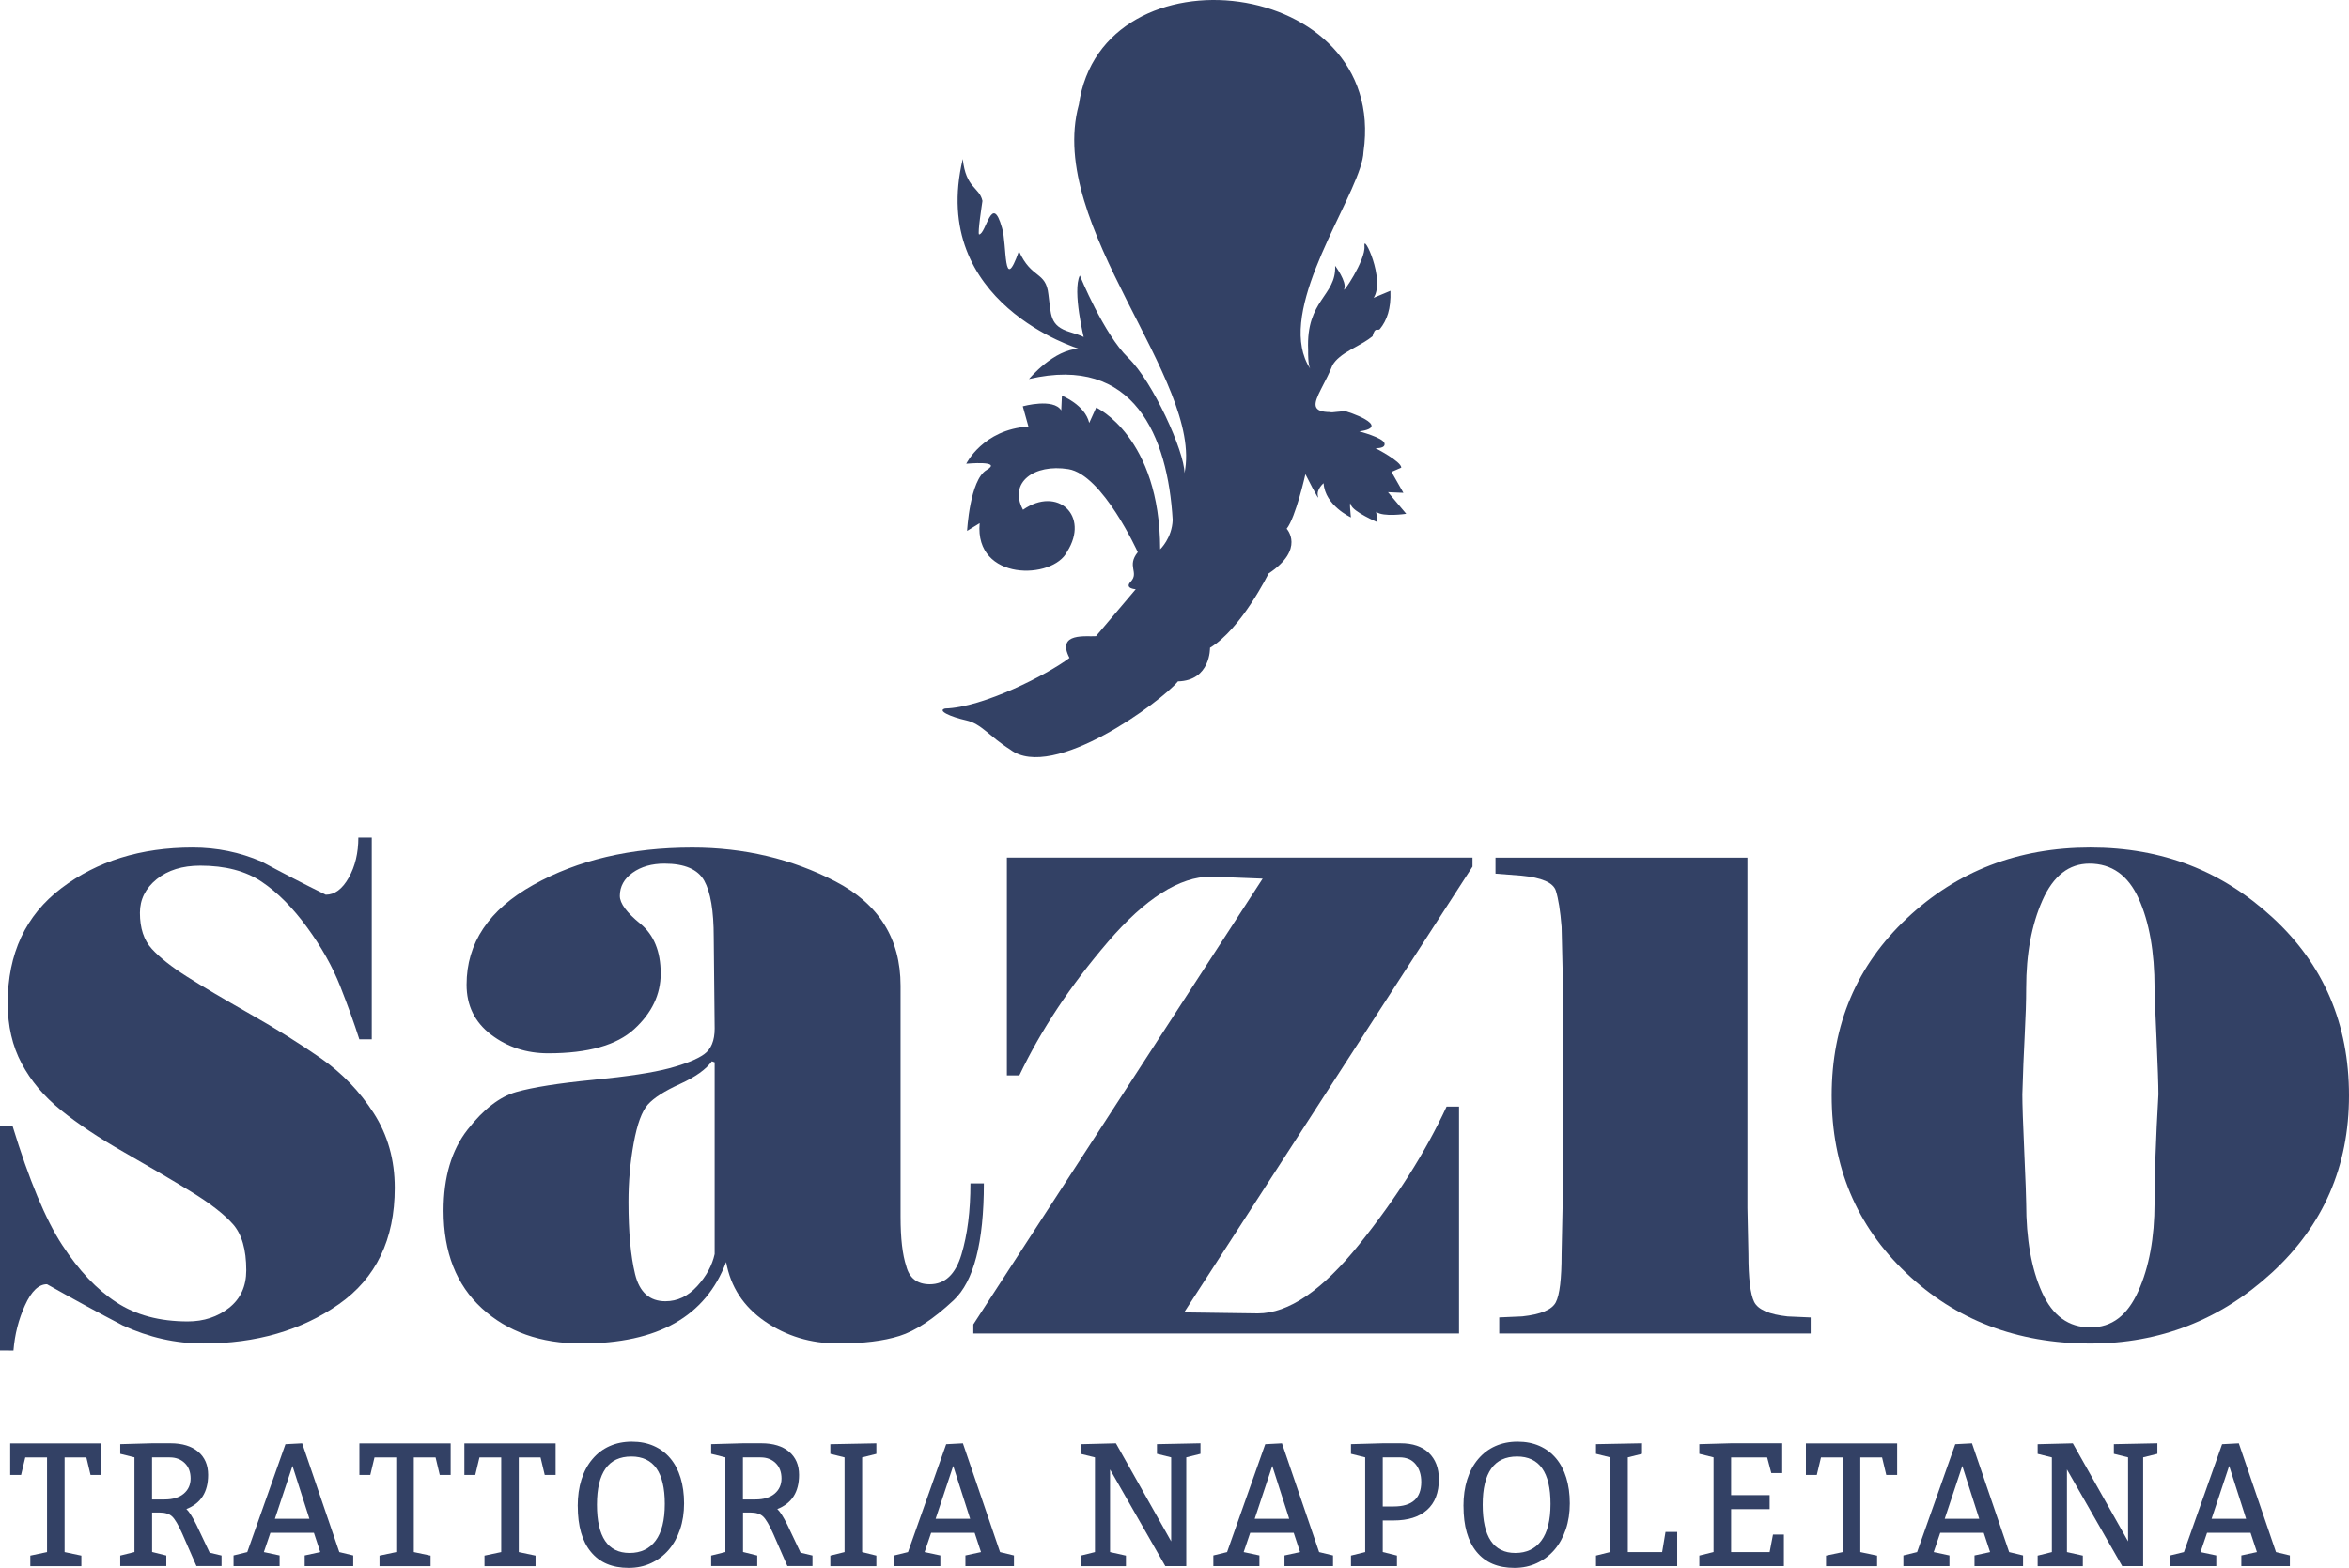
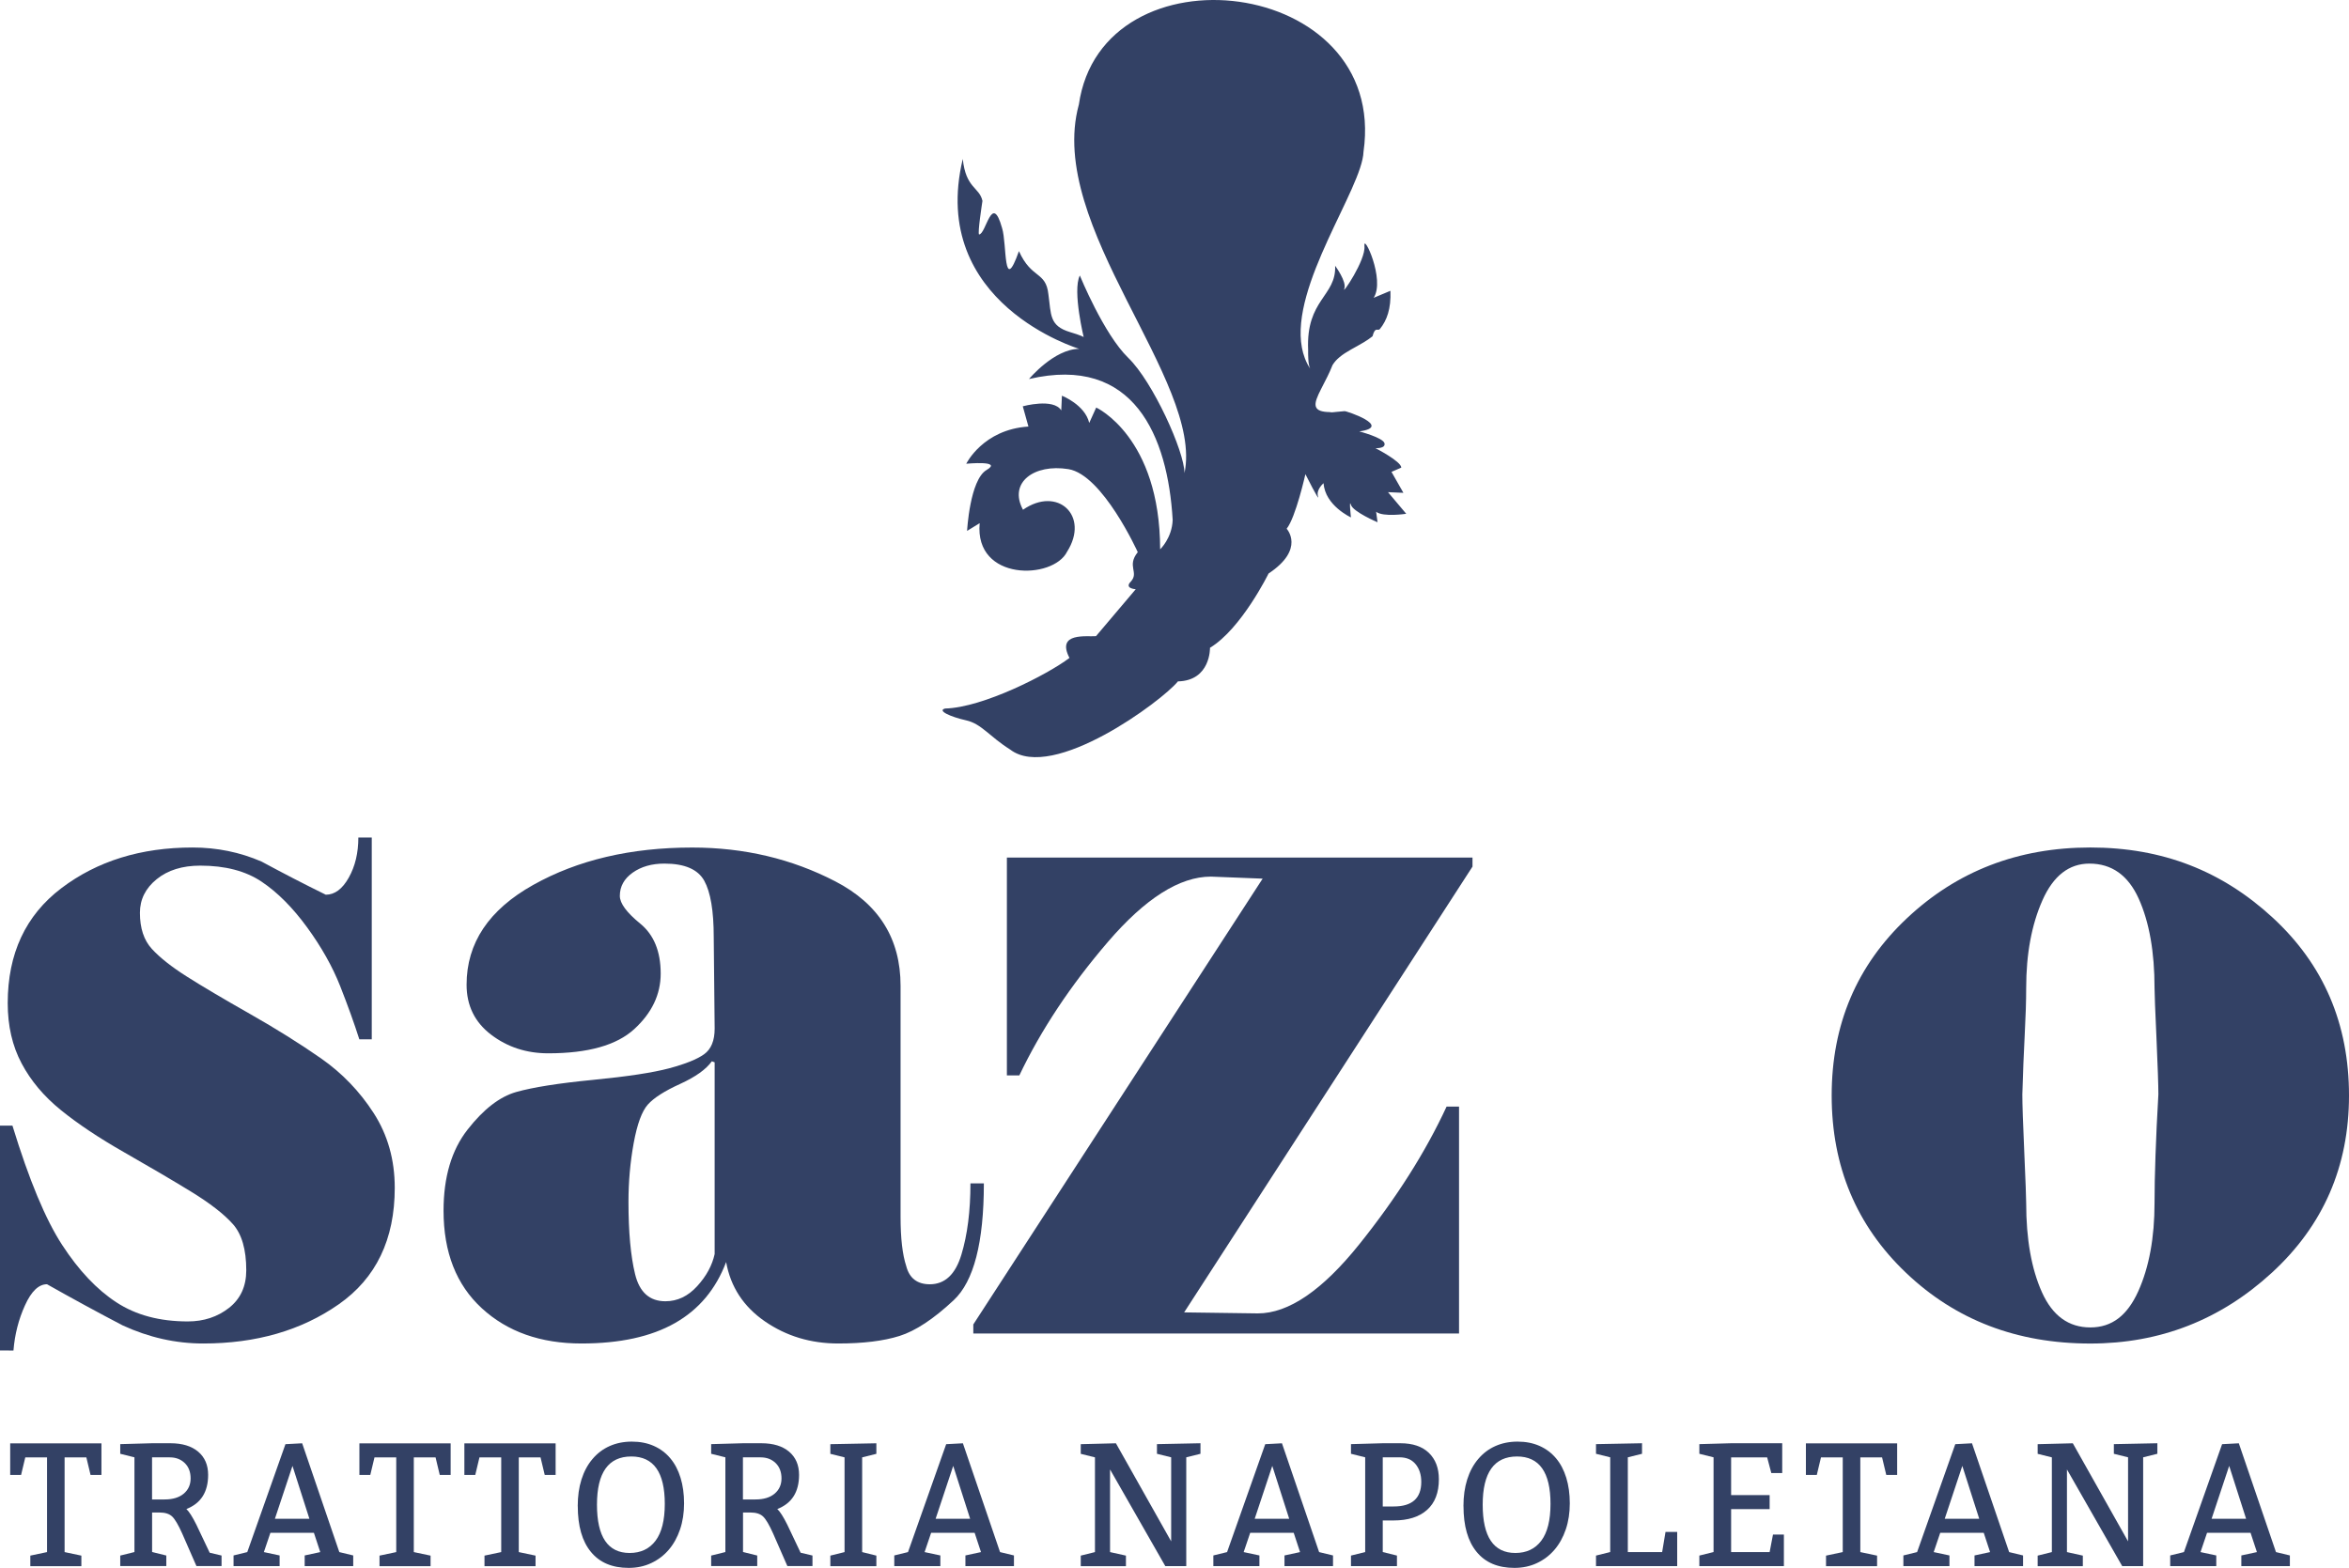
<svg xmlns="http://www.w3.org/2000/svg" id="Livello_1" data-name="Livello 1" viewBox="0 0 532.35 355.37">
  <defs>
    <style>      .cls-1 {        fill: #334165;      }    </style>
  </defs>
  <g>
    <path class="cls-1" d="M0,255.13h2.82c3.76,12.29,7.52,21.32,11.29,27.08,3.76,5.77,7.85,10.09,12.27,12.97,4.41,2.89,9.8,4.33,16.18,4.33,3.62,0,6.73-1.03,9.34-3.07,2.61-2.05,3.91-4.89,3.91-8.53,0-4.7-1.01-8.19-3.04-10.47-2.03-2.28-5.21-4.74-9.55-7.4-4.34-2.65-9.37-5.61-15.09-8.87-5.72-3.26-10.5-6.45-14.33-9.56-3.84-3.11-6.81-6.63-8.9-10.58-2.1-3.94-3.15-8.5-3.15-13.66,0-11.23,4.05-19.91,12.16-26.06,8.11-6.15,18.02-9.22,29.74-9.22,5.5,0,10.71,1.06,15.63,3.19,4.78,2.58,9.62,5.09,14.55,7.51,2.03,0,3.76-1.29,5.21-3.87,1.45-2.58,2.17-5.61,2.17-9.1h3.04v45.74h-2.82c-1.16-3.64-2.61-7.66-4.34-12.06-1.74-4.4-4.23-8.84-7.49-13.31-3.26-4.47-6.7-7.93-10.31-10.35-3.62-2.43-8.25-3.64-13.9-3.64-4.05,0-7.35,1.02-9.88,3.07-2.53,2.05-3.8,4.59-3.8,7.62,0,3.49.9,6.22,2.71,8.19,1.81,1.97,4.45,4.06,7.92,6.26,3.47,2.2,8.21,5.01,14.22,8.42,6.01,3.41,11.4,6.79,16.18,10.12,4.78,3.34,8.76,7.47,11.94,12.4,3.18,4.93,4.78,10.58,4.78,16.95,0,11.68-4.23,20.48-12.7,26.4-8.47,5.92-18.71,8.88-30.72,8.88-6.23,0-12.3-1.37-18.24-4.1-5.79-3.03-11.51-6.14-17.15-9.33-1.88,0-3.55,1.59-4.99,4.78-1.45,3.19-2.32,6.6-2.61,10.24H0v-50.98Z" />
    <path class="cls-1" d="M210.72,291.09c3.43,0,5.82-2.25,7.17-6.75,1.36-4.5,2.04-9.87,2.04-16.12h3.04c0,13.39-2.28,22.22-6.84,26.48-4.56,4.26-8.65,6.96-12.27,8.1-3.62,1.14-8.25,1.71-13.9,1.71-6.23,0-11.76-1.67-16.61-5.01-4.85-3.34-7.78-7.82-8.79-13.45-2.32,6.15-6.19,10.77-11.61,13.84-5.43,3.08-12.48,4.62-21.17,4.62-9.26,0-16.79-2.66-22.58-7.98-5.79-5.32-8.68-12.69-8.68-22.13,0-7.6,1.81-13.72,5.43-18.35,3.62-4.64,7.31-7.49,11.07-8.55,3.76-1.06,9.55-1.98,17.37-2.74,7.82-.76,13.57-1.64,17.26-2.62,3.69-.99,6.33-2.05,7.92-3.19,1.59-1.14,2.39-3.08,2.39-5.81l-.21-20.75c0-5.93-.72-10.19-2.15-12.77-1.44-2.58-4.44-3.88-9.03-3.88-2.87,0-5.27.69-7.2,2.06s-2.9,3.13-2.9,5.26c0,1.68,1.54,3.77,4.63,6.29,3.08,2.52,4.63,6.29,4.63,11.32,0,4.73-2,8.92-5.99,12.58-3.99,3.66-10.49,5.49-19.49,5.49-4.94,0-9.26-1.41-12.96-4.23-3.7-2.82-5.55-6.59-5.55-11.32,0-9.45,5.04-16.99,15.12-22.63,10.08-5.64,22.08-8.46,36.01-8.46,11.75,0,22.56,2.55,32.42,7.66,9.87,5.11,14.8,12.99,14.8,23.66v52.36c0,4.88.43,8.61,1.29,11.2.71,2.74,2.5,4.11,5.35,4.11ZM161.96,284.26v-43.48l-.64-.23c-1.29,1.82-3.69,3.53-7.19,5.13-3.51,1.59-5.94,3.15-7.3,4.66-1.36,1.52-2.43,4.44-3.22,8.76-.79,4.32-1.18,8.76-1.18,13.31,0,6.83.5,12.3,1.5,16.39,1,4.1,3.29,6.14,6.87,6.14,2.72,0,5.12-1.14,7.19-3.41,2.08-2.27,3.4-4.7,3.97-7.29Z" />
    <path class="cls-1" d="M285.07,297.69c6.95,0,14.62-5.23,23.01-15.7,8.39-10.47,14.98-20.86,19.76-31.18h2.82v51.43h-110.08v-2.05l65.57-101.04-11.72-.46c-7.09,0-14.87,4.93-23.34,14.79-8.47,9.87-15.16,19.95-20.08,30.27h-2.82v-49.38h105.52v2.05l-65.35,101.04,16.72.23Z" />
-     <path class="cls-1" d="M410.34,302.24h-70.57v-3.64l5.21-.23c4.2-.45,6.74-1.51,7.61-3.19.87-1.67,1.31-5.31,1.31-10.92l.22-10.47v-54.39l-.22-9.33c-.29-3.64-.73-6.37-1.3-8.19-.58-1.82-3.18-2.96-7.82-3.41l-5.86-.45v-3.64h57.1v79.42l.22,10.47c0,5.46.44,9.07,1.3,10.81.87,1.75,3.4,2.85,7.6,3.3l5.21.23v3.64Z" />
    <path class="cls-1" d="M532.35,248.3c0,16.08-5.83,29.47-17.48,40.17-11.65,10.7-25.37,16.05-41.14,16.05-16.65,0-30.58-5.35-41.79-16.05-11.22-10.69-16.83-24.08-16.83-40.17s5.68-29.47,17.04-40.16c11.36-10.7,25.22-16.05,41.58-16.05s29.85,5.31,41.36,15.93c11.51,10.62,17.26,24.05,17.26,40.28ZM489.15,248.08c0-2.12-.15-6.37-.43-12.75-.29-6.37-.44-10.16-.44-11.38,0-8.19-1.19-14.94-3.58-20.25-2.39-5.31-6.12-7.96-11.18-7.96-4.63,0-8.18,2.77-10.64,8.31-2.46,5.54-3.69,12.18-3.69,19.91,0,2.88-.11,6.41-.33,10.58-.22,4.17-.4,8.69-.54,13.54,0,2.13.14,6.49.44,13.09.29,6.6.43,10.43.43,11.49,0,8.19,1.19,14.94,3.58,20.25,2.39,5.31,6.04,7.96,10.96,7.96s8.39-2.73,10.86-8.19c2.46-5.46,3.69-12.14,3.69-20.03,0-3.03.07-6.64.22-10.81.14-4.17.36-8.76.65-13.77Z" />
  </g>
  <g>
    <path class="cls-1" d="M18.44,352.59v2.39H6.87v-2.39l3.79-.8v-21.47h-4.93l-.95,3.98h-2.47v-7.16h20.68v7.16h-2.47l-.95-3.98h-4.93v21.47l3.79.8Z" />
    <path class="cls-1" d="M27.25,354.97v-2.39l3.22-.8v-21.47l-3.22-.8v-2.19l7.21-.2h4.17c2.68,0,4.77.64,6.28,1.91,1.5,1.27,2.26,3.02,2.26,5.25,0,3.9-1.65,6.48-4.93,7.75.61.56,1.37,1.75,2.28,3.58l3,6.32,2.69.64v2.39h-5.69l-3.22-7.36c-.89-1.99-1.65-3.28-2.29-3.88-.64-.6-1.59-.9-2.83-.9h-1.71v8.95l3.22.8v2.39h-10.43ZM34.46,330.32v9.54h2.85c1.85,0,3.29-.44,4.33-1.31,1.04-.88,1.56-2.03,1.56-3.46s-.44-2.62-1.33-3.48-2.02-1.29-3.41-1.29h-3.98Z" />
    <path class="cls-1" d="M52.93,354.97v-2.42l3.11-.76,8.65-24.46,3.79-.2,8.42,24.66,3.15.76v2.42h-11v-2.42l3.53-.76-1.44-4.37h-9.86l-1.48,4.37,3.57.76v2.42h-10.43ZM66.28,332.27l-3.98,11.97h7.82l-3.83-11.97Z" />
    <path class="cls-1" d="M97.58,352.59v2.39h-11.57v-2.39l3.79-.8v-21.47h-4.93l-.95,3.98h-2.47v-7.16h20.68v7.16h-2.47l-.95-3.98h-4.93v21.47l3.79.8Z" />
    <path class="cls-1" d="M121.37,352.59v2.39h-11.57v-2.39l3.79-.8v-21.47h-4.93l-.95,3.98h-2.47v-7.16h20.68v7.16h-2.47l-.95-3.98h-4.93v21.47l3.79.8Z" />
    <path class="cls-1" d="M130.93,341.37c0-2.23.28-4.24.85-6.04.57-1.8,1.4-3.35,2.49-4.63,1.09-1.29,2.38-2.27,3.89-2.94s3.18-1.01,5.03-1.01,3.5.32,4.97.97c1.47.65,2.71,1.58,3.74,2.8s1.8,2.69,2.33,4.42c.53,1.72.8,3.66.8,5.8s-.3,4.12-.91,5.91-1.46,3.33-2.56,4.61c-1.1,1.29-2.42,2.29-3.97,3.02s-3.25,1.09-5.12,1.09c-3.72,0-6.57-1.2-8.55-3.62-1.99-2.41-2.98-5.87-2.98-10.38ZM143.07,330.12c-5.18,0-7.78,3.65-7.78,10.93s2.47,10.94,7.4,10.94c2.53,0,4.49-.93,5.88-2.78,1.39-1.85,2.09-4.64,2.09-8.35,0-7.16-2.53-10.74-7.59-10.74Z" />
    <path class="cls-1" d="M161.17,354.97v-2.39l3.22-.8v-21.47l-3.22-.8v-2.19l7.21-.2h4.17c2.68,0,4.77.64,6.28,1.91,1.5,1.27,2.26,3.02,2.26,5.25,0,3.9-1.65,6.48-4.93,7.75.61.56,1.37,1.75,2.28,3.58l3,6.32,2.69.64v2.39h-5.69l-3.22-7.36c-.89-1.99-1.65-3.28-2.29-3.88-.64-.6-1.59-.9-2.83-.9h-1.71v8.95l3.22.8v2.39h-10.43ZM168.37,330.32v9.54h2.85c1.85,0,3.29-.44,4.33-1.31,1.04-.88,1.56-2.03,1.56-3.46s-.44-2.62-1.33-3.48-2.02-1.29-3.41-1.29h-3.98Z" />
    <path class="cls-1" d="M198.61,352.59v2.39h-10.43v-2.39l3.22-.8v-21.47l-3.22-.8v-2.19l10.43-.2v2.39l-3.22.8v21.47l3.22.8Z" />
    <path class="cls-1" d="M202.67,354.97v-2.42l3.11-.76,8.65-24.46,3.79-.2,8.42,24.66,3.15.76v2.42h-11v-2.42l3.53-.76-1.44-4.37h-9.86l-1.48,4.37,3.57.76v2.42h-10.43ZM216.02,332.27l-3.98,11.97h7.82l-3.83-11.97Z" />
    <path class="cls-1" d="M264.09,354.97l-12.52-21.91v18.73l3.6.8v2.39h-10.24v-2.39l3.22-.8v-21.47l-3.22-.8v-2.19l7.97-.2,12.52,22.23v-19.05l-3.22-.8v-2.19l9.86-.2v2.39l-3.22.8v24.66h-4.74Z" />
    <path class="cls-1" d="M274.98,354.97v-2.42l3.11-.76,8.65-24.46,3.79-.2,8.42,24.66,3.15.76v2.42h-11v-2.42l3.53-.76-1.44-4.37h-9.86l-1.48,4.37,3.57.76v2.42h-10.43ZM288.33,332.27l-3.98,11.97h7.82l-3.83-11.97Z" />
    <path class="cls-1" d="M306.17,354.97v-2.39l3.22-.8v-21.47l-3.22-.8v-2.19l7.21-.2h3.98c2.81,0,4.96.73,6.47,2.19,1.5,1.46,2.26,3.45,2.26,5.96,0,3.05-.89,5.37-2.68,6.96-1.78,1.59-4.31,2.39-7.57,2.39h-2.47v7.16l3.22.8v2.39h-10.43ZM313.37,330.32v11.13h2.47c4.17,0,6.26-1.85,6.26-5.57,0-1.64-.43-2.98-1.29-4.02-.86-1.04-2.07-1.55-3.64-1.55h-3.79Z" />
    <path class="cls-1" d="M331.66,341.37c0-2.23.28-4.24.85-6.04.57-1.8,1.4-3.35,2.49-4.63,1.09-1.29,2.38-2.27,3.89-2.94s3.18-1.01,5.03-1.01,3.5.32,4.97.97c1.47.65,2.71,1.58,3.74,2.8s1.8,2.69,2.33,4.42c.53,1.72.8,3.66.8,5.8s-.3,4.12-.91,5.91-1.46,3.33-2.56,4.61c-1.1,1.29-2.42,2.29-3.97,3.02s-3.25,1.09-5.12,1.09c-3.72,0-6.57-1.2-8.55-3.62-1.99-2.41-2.98-5.87-2.98-10.38ZM343.8,330.12c-5.18,0-7.78,3.65-7.78,10.93s2.47,10.94,7.4,10.94c2.53,0,4.49-.93,5.88-2.78,1.39-1.85,2.09-4.64,2.09-8.35,0-7.16-2.53-10.74-7.59-10.74Z" />
    <path class="cls-1" d="M368.91,330.32v21.47h7.78l.76-4.57h2.65v7.75h-18.4v-2.39l3.22-.8v-21.47l-3.22-.8v-2.19l10.43-.2v2.39l-3.22.8Z" />
    <path class="cls-1" d="M400.48,330.32h-8.16v8.55h8.73v3.18h-8.73v9.74h8.73l.76-3.98h2.47v7.16h-19.16v-2.39l3.22-.8v-21.47l-3.22-.8v-2.19l7.21-.2h11.57v6.76h-2.47l-.95-3.58Z" />
    <path class="cls-1" d="M425.4,352.59v2.39h-11.57v-2.39l3.79-.8v-21.47h-4.93l-.95,3.98h-2.47v-7.16h20.68v7.16h-2.47l-.95-3.98h-4.93v21.47l3.79.8Z" />
    <path class="cls-1" d="M431.36,354.97v-2.42l3.11-.76,8.65-24.46,3.79-.2,8.42,24.66,3.15.76v2.42h-11v-2.42l3.53-.76-1.44-4.37h-9.86l-1.48,4.37,3.57.76v2.42h-10.43ZM444.71,332.27l-3.98,11.97h7.82l-3.83-11.97Z" />
    <path class="cls-1" d="M480.95,354.97l-12.52-21.91v18.73l3.6.8v2.39h-10.24v-2.39l3.22-.8v-21.47l-3.22-.8v-2.19l7.97-.2,12.52,22.23v-19.05l-3.22-.8v-2.19l9.86-.2v2.39l-3.22.8v24.66h-4.74Z" />
    <path class="cls-1" d="M491.83,354.97v-2.42l3.11-.76,8.65-24.46,3.79-.2,8.42,24.66,3.15.76v2.42h-11v-2.42l3.53-.76-1.44-4.37h-9.86l-1.48,4.37,3.57.76v2.42h-10.43ZM505.19,332.27l-3.98,11.97h7.82l-3.83-11.97Z" />
  </g>
  <path class="cls-1" d="M244.49,23.77c5.2-36.69,70.22-29.17,64.52,10.63-.27,8.25-16.63,30.27-13.96,44.4.16.83.34,1.53.67,2.4.35.92.71,1.61,1.2,2.35-.41-.94-.41-1.92-.46-3.23,0-.25.02-.38,0-1.02-.5-11.47,6.41-12.13,6.12-19.06,0,0,2.7,3.64,2.07,5.22-.63,1.59,4.9-6.51,4.57-9.68s4.77,7.6,2.09,11.72l3.8-1.59c.17,4.1-.83,6.74-2.37,8.64-.51.63-1.06-.71-1.69,1.67-.61.49-1.25.92-1.91,1.32-1.97,1.2-4.05,2.12-5.62,3.46-.6.51-1.06.99-1.53,1.74-.46,1.16-.76,1.79-1.16,2.61-2,4.1-4.03,6.9-1.55,7.77.5.17,1.17.27,2.06.28.44.13.95,0,1.51-.04.56-.04,1.18-.09,1.86-.17.31-.11,11.05,3.52,3.34,4.59,0,0,5.39,1.41,5.71,2.68.32,1.27-2.06,1.11-2.06,1.11,0,0,5.87,3,5.87,4.42l-2.22.96,2.7,4.75-3.49-.15,4.13,4.9s-5.23.8-6.82-.46l.32,2.38s-5.55-2.36-6.03-3.95c-.48-1.58,0,2.85,0,2.85,0,0-5.87-2.68-6.2-7.75,0,0-1.74,1.43-1.26,3.01s-2.86-5.06-2.86-5.06c0,0-2.2,9.83-4.25,12.37,0,0,4.29,4.59-4.1,10.15,0,0-6.15,12.53-13.27,16.83,0,0,.18,7.45-7.27,7.62-3.57,4.42-28.37,22.82-38,15.46-4.76-3-6.51-5.85-10-6.63-3.49-.78-6.66-2.2-4.76-2.68,8.59-.22,23.25-7.73,28.18-11.47-3.07-5.9,3.98-4.75,6.01-4.93l9.01-10.64s-2.69-.15-1.11-1.74c1.92-2.09-1-3.47,1.57-6.66,0,0-7.96-17.57-15.73-18.82-7.77-1.25-13.62,3.04-10.28,9.21,7.84-5.46,15.15,1.36,10,9.49-3.14,6.39-21.03,6.79-19.82-6.45l-2.85,1.75s.61-11.57,4.41-13.8c3.8-2.23-4.6-1.42-4.6-1.42,0,0,3.79-7.77,14.09-8.43l-1.28-4.59s6.97-1.92,8.72.93l.15-3.33s5.23,2.05,6.19,6.17l1.58-3.49s14.44,6.62,14.49,32.14c0,0,2.69-2.54,2.84-6.66-1.1-18.93-8.75-37.5-32.56-31.94,0,0,5.69-6.83,11.39-6.84,0,0-34.25-10.22-26.4-43.04.7,6.71,3.77,6.36,4.46,9.5-.16,1.11-1.09,7.13-.78,7.61,1.62,0,2.91-9.75,5.23-1.44,1.14,3.61.2,15.45,3.82,5.22,2.87,6.39,6.11,4.5,6.68,9.81.64,4.59.17,7.13,4.93,8.55,4.76,1.42,3.17,1.58,3.17,1.58,0,0-2.72-10.93-.98-14.42,0,0,5.42,13.3,10.98,18.67,5.56,5.38,12.73,21.21,12.74,26.12,4.35-20.96-31.42-56.01-23.96-83.46Z" />
</svg>